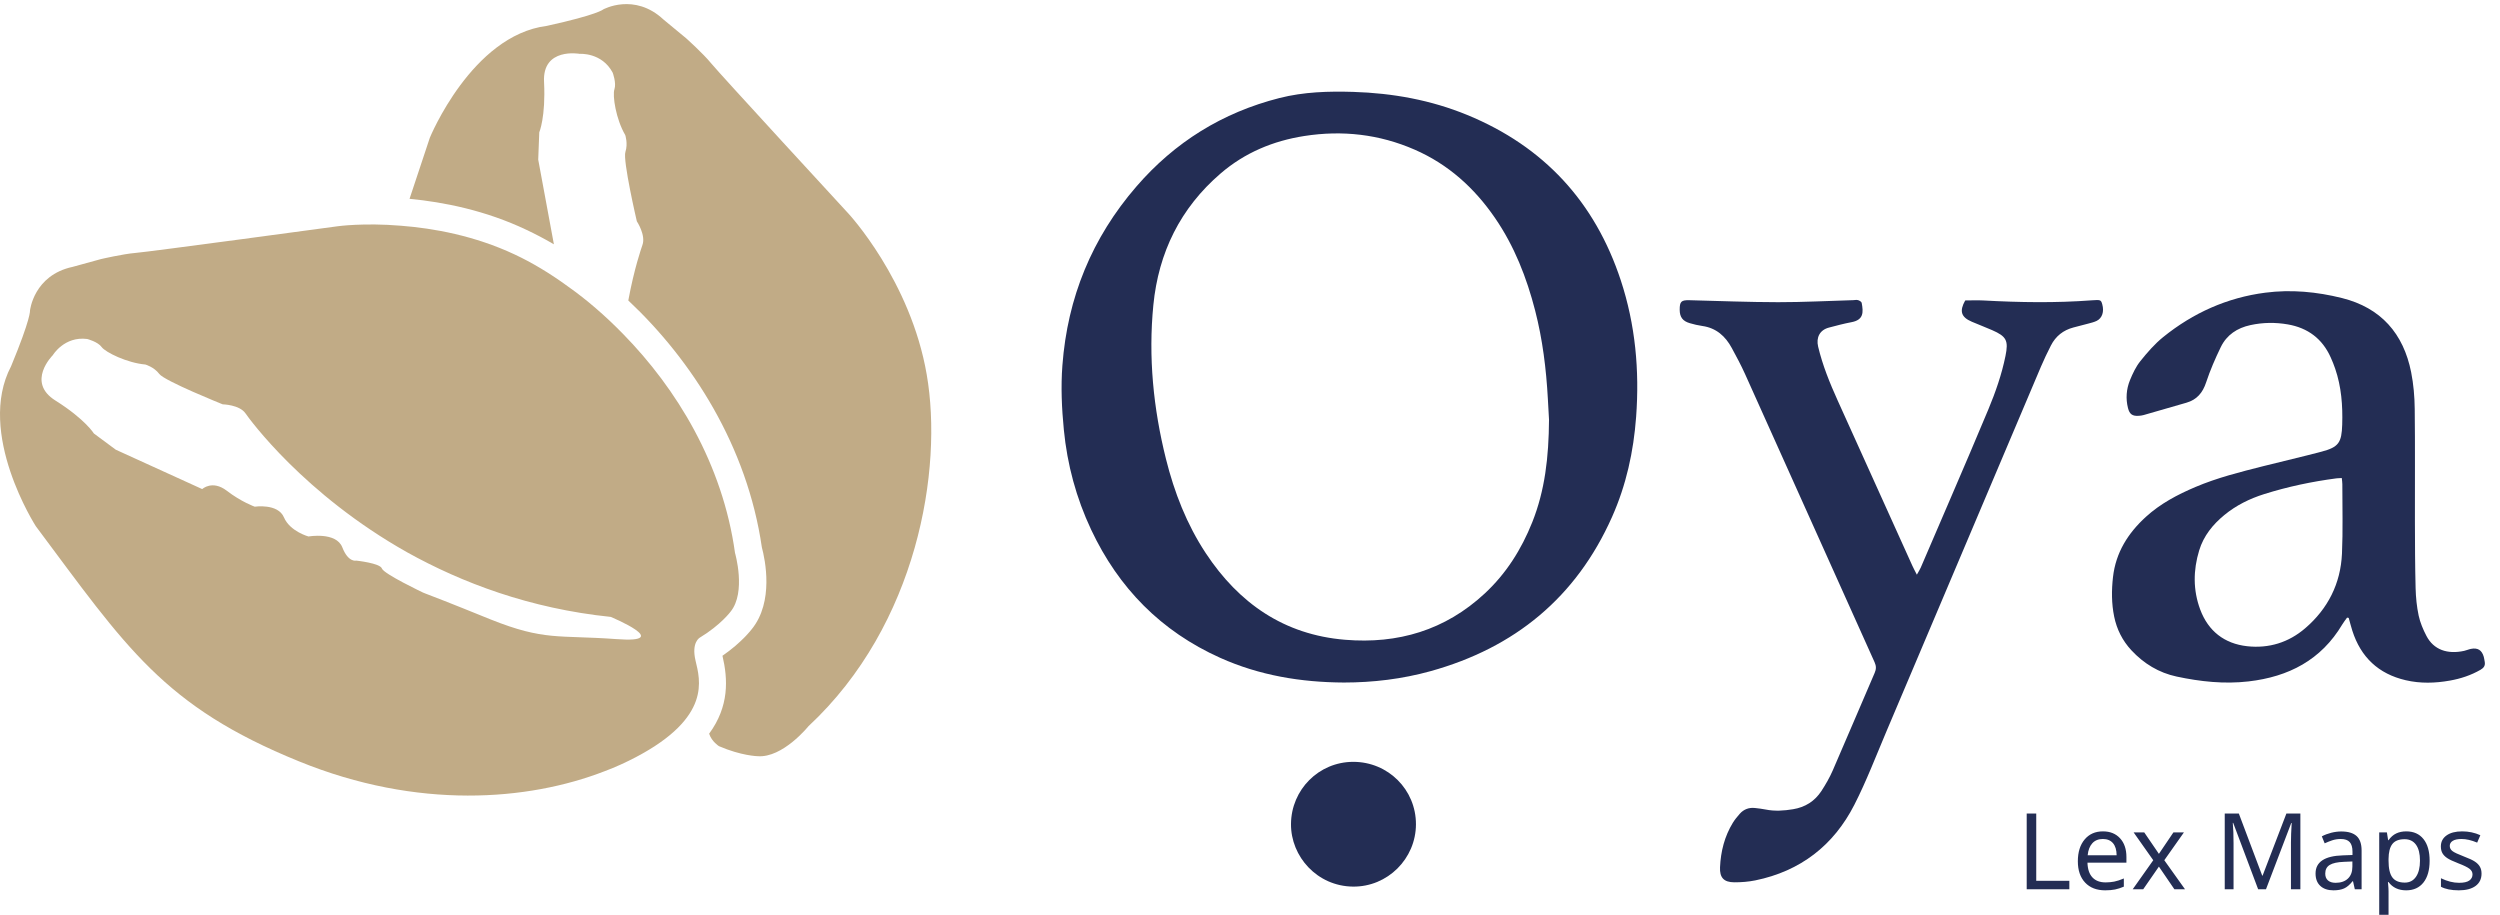
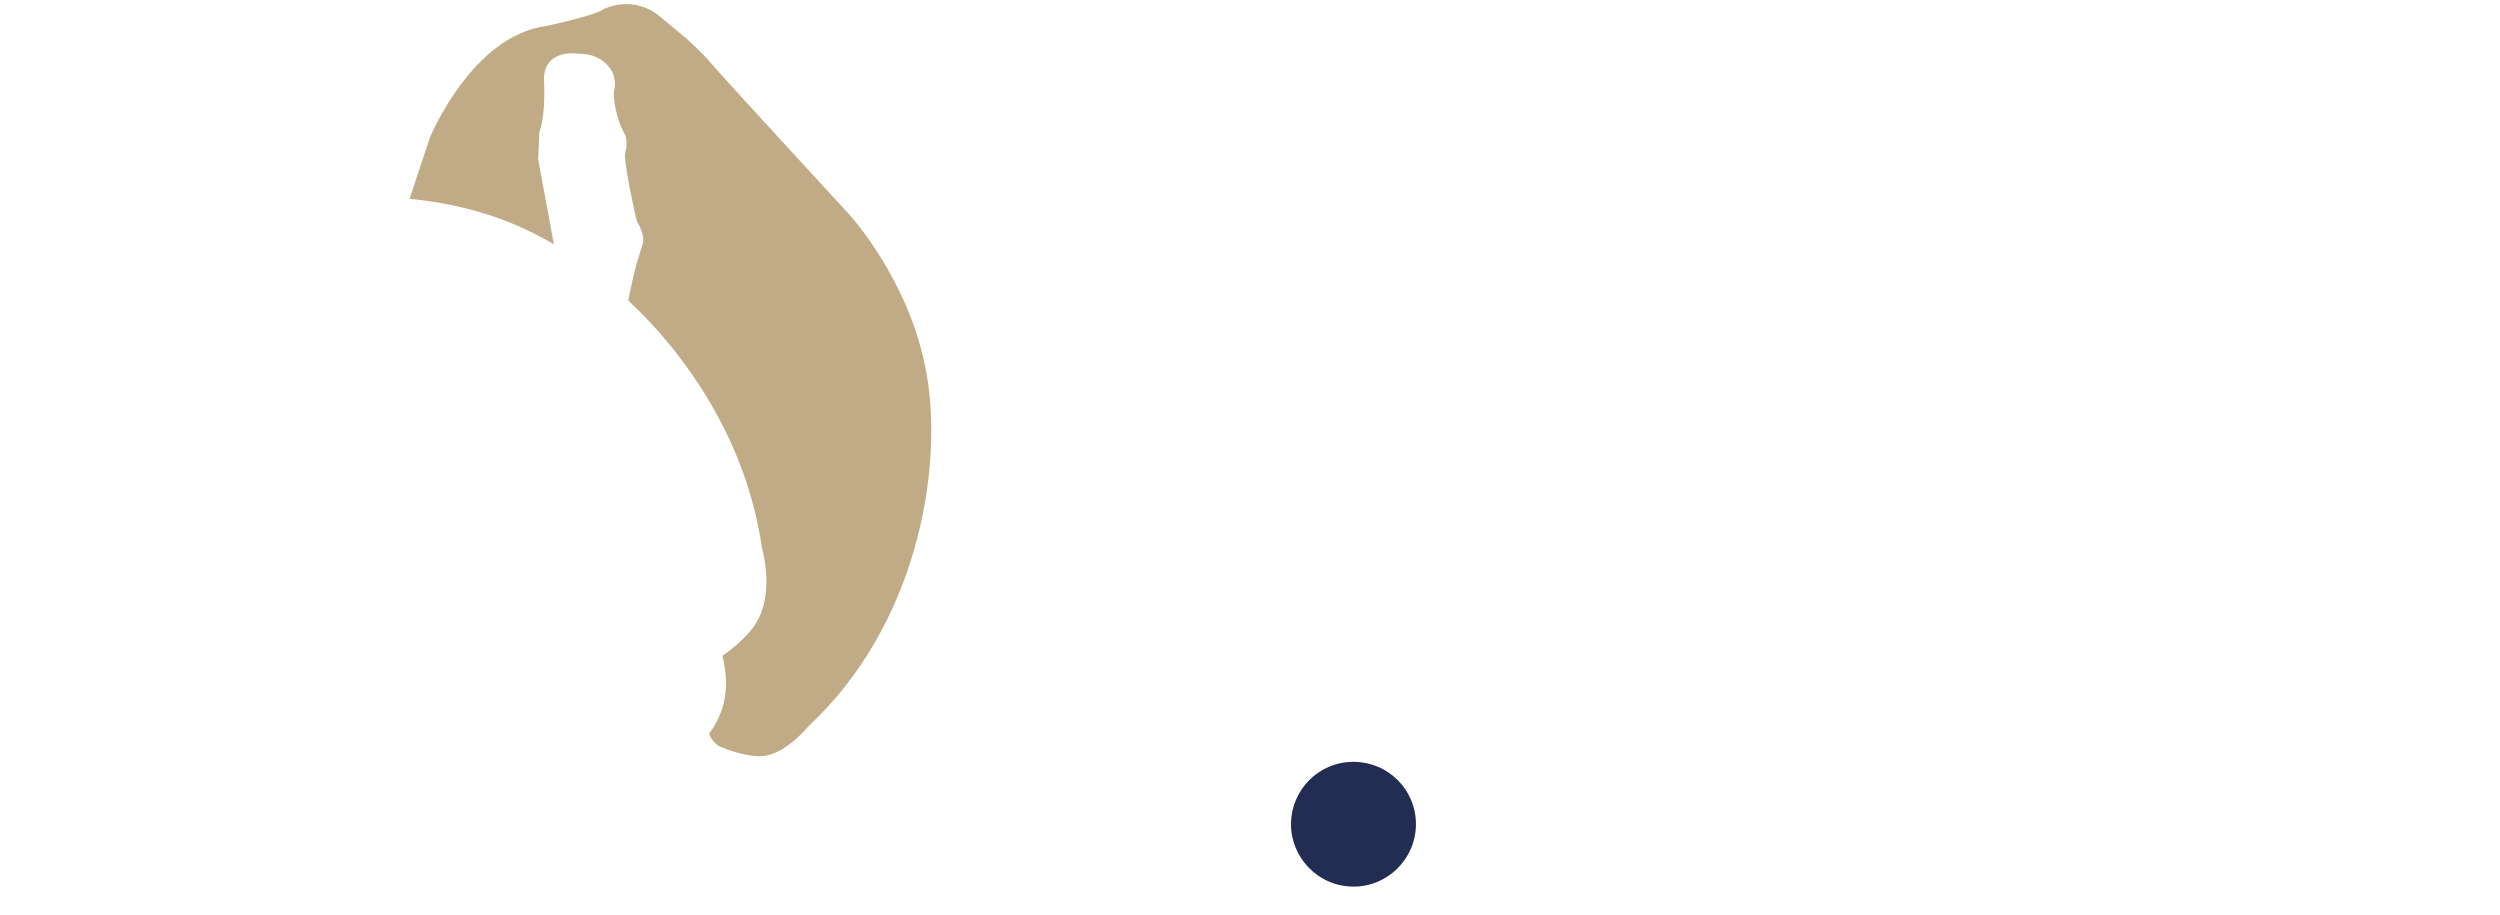
<svg xmlns="http://www.w3.org/2000/svg" width="153px" height="56px" viewBox="0 0 153 56" version="1.1">
  <title>67F8568F-ECEC-4FAA-89C6-0455C5EA88C5</title>
  <desc>Created with sketchtool.</desc>
  <g id="Map" stroke="none" stroke-width="1" fill="none" fill-rule="evenodd">
    <g id="About-Maps--Alternate" transform="translate(-320, -78)" fill-rule="nonzero">
      <g id="logo-oya-lex-maps" transform="translate(320, 78.251)">
        <path d="M56.717,22.681 C55.731,16.912 51.924,12.818 51.924,12.818 C51.924,12.818 44.002,4.218 43.506,3.605 C43.021,3.013 41.992,2.091 41.992,2.091 L40.606,0.945 C38.819,-0.724 36.916,0.326 36.916,0.326 C36.916,0.326 36.596,0.646 33.461,1.334 C28.871,1.915 26.306,8.179 26.306,8.179 C25.859,9.528 25.443,10.76 25.064,11.917 C27.17,12.119 29.713,12.626 32.208,13.81 C32.763,14.071 33.333,14.369 33.898,14.7 L32.939,9.518 L33.003,7.849 C33.003,7.849 33.403,6.905 33.296,4.773 C33.179,2.624 35.482,3.045 35.482,3.045 C35.482,3.045 36.831,2.944 37.497,4.197 C37.497,4.197 37.732,4.821 37.604,5.21 C37.471,5.588 37.694,7.044 38.265,8.014 C38.265,8.014 38.441,8.537 38.276,9.043 C38.099,9.539 38.974,13.292 38.974,13.292 C38.974,13.292 39.539,14.14 39.315,14.748 C39.257,14.924 38.819,16.155 38.452,18.139 C42.37,21.817 45.729,27.08 46.625,33.243 C46.827,34 47.371,36.57 46.012,38.249 C45.985,38.281 45.399,39.065 44.215,39.881 C44.551,41.315 44.636,42.968 43.399,44.652 C43.564,45.148 44.002,45.415 44.002,45.415 C45.372,46.007 46.363,46.028 46.363,46.028 C47.904,46.15 49.477,44.194 49.477,44.194 C56.157,37.977 57.719,28.466 56.717,22.681" id="Fill-1" fill="#C1AB86" />
        <g id="oya" transform="translate(64.969, 5.358)" fill="#232D54">
-           <path d="M29.831,20.075 C29.816,19.808 29.787,19.303 29.76,18.798 C29.66,16.975 29.438,15.17 28.982,13.398 C28.463,11.381 27.715,9.464 26.53,7.737 C25.268,5.896 23.669,4.448 21.607,3.549 C19.44,2.604 17.184,2.351 14.856,2.714 C12.943,3.013 11.211,3.737 9.736,5.004 C7.268,7.125 5.932,9.849 5.616,13.061 C5.303,16.243 5.615,19.387 6.389,22.484 C6.9,24.53 7.659,26.48 8.827,28.249 C10.854,31.317 13.618,33.237 17.349,33.545 C20.585,33.814 23.475,32.961 25.894,30.715 C27.213,29.491 28.143,28.011 28.806,26.35 C29.579,24.41 29.815,22.381 29.831,20.075 M17.276,36.162 C14.642,36.148 12.106,35.727 9.702,34.648 C6.089,33.025 3.491,30.38 1.811,26.812 C0.897,24.869 0.347,22.831 0.138,20.692 C0.01,19.378 -0.05,18.071 0.05,16.752 C0.361,12.603 1.859,8.95 4.58,5.804 C6.93,3.086 9.845,1.278 13.331,0.391 C14.82,0.013 16.335,-0.032 17.856,0.015 C20.261,0.09 22.602,0.511 24.834,1.43 C29.517,3.358 32.642,6.746 34.224,11.55 C35.118,14.266 35.372,17.059 35.162,19.903 C35.005,22.028 34.556,24.08 33.687,26.03 C31.496,30.952 27.736,34.036 22.578,35.467 C20.839,35.949 19.062,36.161 17.276,36.162" id="Fill-3" />
-           <path d="M78.348,23.646 C78.208,23.654 78.122,23.653 78.037,23.664 C76.53,23.862 75.048,24.173 73.597,24.63 C72.707,24.911 71.881,25.318 71.157,25.914 C70.453,26.495 69.893,27.185 69.622,28.072 C69.252,29.284 69.241,30.505 69.683,31.692 C70.175,33.013 71.16,33.784 72.56,33.94 C73.887,34.086 75.096,33.71 76.106,32.843 C77.499,31.649 78.278,30.107 78.36,28.272 C78.423,26.858 78.381,25.44 78.382,24.024 C78.382,23.911 78.363,23.799 78.348,23.646 M78.672,32.189 C78.574,32.328 78.466,32.461 78.379,32.607 C77.082,34.785 75.095,35.81 72.639,36.094 C71.15,36.266 69.69,36.105 68.244,35.797 C67.158,35.566 66.232,35.005 65.472,34.188 C64.927,33.602 64.578,32.909 64.418,32.127 C64.254,31.327 64.254,30.519 64.346,29.709 C64.516,28.208 65.264,27.022 66.357,26.024 C67.246,25.214 68.293,24.662 69.389,24.196 C70.725,23.629 72.129,23.277 73.531,22.923 C74.721,22.622 75.919,22.348 77.106,22.034 C78.16,21.756 78.34,21.48 78.374,20.378 C78.411,19.212 78.324,18.066 77.945,16.955 C77.865,16.723 77.774,16.494 77.673,16.27 C77.161,15.123 76.274,14.458 75.043,14.244 C74.279,14.112 73.519,14.122 72.759,14.287 C71.947,14.462 71.306,14.885 70.943,15.633 C70.604,16.333 70.29,17.053 70.047,17.79 C69.838,18.426 69.481,18.851 68.844,19.036 C67.97,19.291 67.096,19.543 66.221,19.792 C66.125,19.819 66.023,19.833 65.922,19.839 C65.533,19.865 65.359,19.74 65.264,19.365 C65.118,18.785 65.163,18.206 65.384,17.661 C65.551,17.25 65.749,16.83 66.024,16.488 C66.446,15.961 66.9,15.438 67.422,15.016 C69.25,13.541 71.334,12.604 73.669,12.303 C75.246,12.098 76.822,12.247 78.362,12.632 C80.742,13.227 82.123,14.801 82.594,17.174 C82.739,17.906 82.804,18.665 82.812,19.413 C82.84,21.713 82.818,24.013 82.824,26.313 C82.828,27.672 82.831,29.031 82.866,30.389 C82.881,30.95 82.936,31.518 83.053,32.066 C83.146,32.497 83.326,32.92 83.531,33.312 C83.972,34.157 84.813,34.449 85.839,34.223 C85.98,34.192 86.114,34.129 86.256,34.102 C86.669,34.02 86.921,34.179 87.038,34.588 C87.065,34.685 87.076,34.787 87.095,34.886 C87.14,35.117 87.045,35.264 86.842,35.38 C86.258,35.716 85.632,35.924 84.971,36.042 C84.065,36.204 83.162,36.231 82.258,36.02 C80.59,35.632 79.512,34.61 78.993,32.988 C78.911,32.731 78.845,32.468 78.772,32.207 C78.739,32.201 78.706,32.195 78.672,32.189" id="Fill-5" />
-           <path d="M55.302,12.778 C55.678,12.778 56.053,12.76 56.426,12.78 C58.637,12.901 60.848,12.937 63.058,12.77 C63.592,12.73 63.612,12.745 63.689,13.015 C63.816,13.462 63.686,13.865 63.343,14.031 C63.188,14.105 63.016,14.146 62.849,14.191 C62.542,14.275 62.233,14.351 61.926,14.432 C61.303,14.596 60.838,14.964 60.547,15.536 C60.331,15.961 60.123,16.391 59.937,16.83 C56.782,24.272 53.633,31.716 50.478,39.158 C49.84,40.662 49.257,42.196 48.515,43.648 C47.247,46.132 45.217,47.704 42.458,48.27 C42.036,48.356 41.596,48.39 41.165,48.388 C40.524,48.384 40.268,48.097 40.297,47.464 C40.341,46.495 40.573,45.576 41.083,44.742 C41.203,44.547 41.353,44.368 41.505,44.195 C41.752,43.916 42.07,43.8 42.44,43.841 C42.656,43.866 42.872,43.89 43.084,43.933 C43.647,44.047 44.204,44.009 44.766,43.916 C45.509,43.794 46.094,43.424 46.501,42.801 C46.76,42.403 47.001,41.986 47.191,41.551 C48.057,39.563 48.899,37.564 49.76,35.573 C49.861,35.341 49.861,35.153 49.756,34.92 C47.109,29.039 44.471,23.154 41.824,17.273 C41.581,16.733 41.298,16.211 41.016,15.689 C40.625,14.965 40.064,14.462 39.213,14.341 C38.957,14.305 38.701,14.244 38.452,14.171 C38.01,14.044 37.829,13.794 37.828,13.35 C37.827,12.843 37.924,12.751 38.427,12.764 C40.234,12.809 42.041,12.883 43.848,12.885 C45.38,12.887 46.912,12.805 48.445,12.761 C48.545,12.758 48.654,12.732 48.746,12.76 C48.831,12.785 48.953,12.858 48.966,12.927 C49.075,13.501 49.09,13.966 48.349,14.107 C47.881,14.195 47.42,14.319 46.959,14.44 C46.398,14.588 46.168,15.049 46.301,15.606 C46.574,16.754 47.015,17.835 47.497,18.903 C49.019,22.278 50.545,25.65 52.071,29.023 C52.141,29.177 52.223,29.326 52.343,29.562 C52.451,29.366 52.527,29.252 52.58,29.13 C53.204,27.683 53.828,26.236 54.448,24.786 C55.21,23.005 55.979,21.226 56.722,19.437 C57.161,18.382 57.537,17.303 57.766,16.178 C57.958,15.235 57.832,14.982 56.948,14.595 C56.538,14.416 56.118,14.257 55.706,14.081 C55.046,13.799 54.935,13.431 55.302,12.778" id="Fill-7" />
          <path d="M21.687,44.84 C21.681,46.946 19.949,48.675 17.831,48.651 C15.645,48.627 14.025,46.816 14.04,44.819 C14.056,42.715 15.745,41.017 17.852,41.016 C19.983,41.015 21.693,42.72 21.687,44.84" id="Fill-9" />
        </g>
-         <path d="M37.721,38.862 C34.149,38.601 33.333,38.98 30.022,37.657 C27.453,36.612 26.376,36.202 26.024,36.069 C25.928,36.026 25.88,36.01 25.88,36.01 C25.88,36.01 23.491,34.874 23.374,34.544 C23.267,34.213 21.801,34.058 21.801,34.058 C21.801,34.058 21.316,34.192 20.948,33.243 C20.57,32.283 18.88,32.582 18.88,32.582 C18.88,32.582 17.744,32.273 17.376,31.409 C17.008,30.545 15.59,30.758 15.59,30.758 C15.59,30.758 14.764,30.465 13.873,29.777 C12.988,29.106 12.375,29.681 12.375,29.681 L7.086,27.271 L5.748,26.28 C5.748,26.28 5.204,25.4 3.397,24.265 C1.573,23.129 3.232,21.487 3.232,21.487 C3.232,21.487 3.93,20.314 5.337,20.495 C5.337,20.495 5.988,20.661 6.223,20.991 C6.457,21.311 7.785,21.962 8.893,22.057 C8.893,22.057 9.427,22.207 9.747,22.633 C10.056,23.06 13.628,24.494 13.628,24.494 C13.628,24.494 14.657,24.515 15.025,25.048 C15.259,25.389 18.592,29.991 24.92,33.552 C28.258,35.407 32.411,36.991 37.375,37.503 C37.375,37.503 41.304,39.134 37.721,38.862 M44.983,33.589 C44.225,28.135 41.41,23.534 38.131,20.186 C37.044,19.072 35.908,18.091 34.773,17.291 C33.653,16.47 32.539,15.809 31.499,15.323 C29.036,14.167 26.53,13.719 24.542,13.564 C22.249,13.372 20.666,13.596 20.666,13.596 C20.666,13.596 9.075,15.169 8.291,15.228 C7.523,15.292 6.175,15.606 6.175,15.606 L4.447,16.081 C2.059,16.592 1.835,18.757 1.835,18.757 C1.835,18.757 1.904,19.205 0.678,22.164 C-1.476,26.253 2.192,31.953 2.192,31.953 C7.726,39.358 9.981,42.967 18.309,46.348 C25.57,49.307 32.315,48.763 36.996,46.95 C37.684,46.694 38.324,46.396 38.915,46.087 C43.564,43.639 42.839,41.347 42.568,40.184 C42.296,39.038 42.839,38.766 42.839,38.766 C44.119,37.988 44.711,37.183 44.711,37.183 C45.681,35.989 44.983,33.589 44.983,33.589" id="Fill-11" fill="#C1AB86" />
-         <path d="M126.644,54.173 L126.644,53.653 L124.618,53.653 L124.618,49.538 L124.034,49.538 L124.034,54.173 L126.644,54.173 Z M128.837,54.237 C129.068,54.237 129.268,54.22 129.437,54.186 C129.606,54.152 129.786,54.094 129.979,54.012 L129.979,54.012 L129.979,53.511 C129.755,53.606 129.559,53.67 129.392,53.703 C129.225,53.735 129.049,53.752 128.863,53.752 C128.514,53.752 128.245,53.649 128.054,53.444 C127.864,53.239 127.764,52.939 127.753,52.544 L127.753,52.544 L130.137,52.544 L130.137,52.198 C130.137,51.716 130.007,51.334 129.747,51.052 C129.487,50.77 129.139,50.629 128.701,50.629 C128.23,50.629 127.856,50.794 127.579,51.125 C127.302,51.456 127.164,51.9 127.164,52.458 C127.164,53.012 127.312,53.447 127.609,53.763 C127.906,54.079 128.315,54.237 128.837,54.237 Z M129.538,52.09 L127.766,52.09 C127.795,51.778 127.89,51.534 128.048,51.358 C128.207,51.183 128.422,51.095 128.695,51.095 C128.961,51.095 129.167,51.18 129.313,51.349 C129.459,51.518 129.534,51.765 129.538,52.09 L129.538,52.09 Z M131.164,54.173 L132.125,52.785 L133.073,54.173 L133.723,54.173 L132.455,52.395 L133.656,50.692 L133.013,50.692 L132.125,52.005 L131.228,50.692 L130.578,50.692 L131.779,52.395 L130.521,54.173 L131.164,54.173 Z M136.693,54.173 L136.693,51.361 C136.693,50.865 136.678,50.447 136.646,50.109 L136.646,50.109 L136.671,50.109 L138.199,54.173 L138.678,54.173 L140.225,50.115 L140.251,50.115 C140.221,50.604 140.206,51.006 140.206,51.323 L140.206,51.323 L140.206,54.173 L140.783,54.173 L140.783,49.538 L139.927,49.538 L138.472,53.336 L138.447,53.336 L137.017,49.538 L136.154,49.538 L136.154,54.173 L136.693,54.173 Z M142.809,54.237 C143.071,54.237 143.288,54.198 143.46,54.121 C143.633,54.044 143.805,53.896 143.979,53.679 L143.979,53.679 L144.004,53.679 L144.115,54.173 L144.53,54.173 L144.53,51.802 C144.53,51.396 144.428,51.1 144.223,50.914 C144.018,50.728 143.705,50.635 143.284,50.635 C143.082,50.635 142.877,50.662 142.669,50.715 C142.462,50.767 142.271,50.84 142.096,50.933 L142.096,50.933 L142.27,51.361 C142.414,51.294 142.567,51.232 142.731,51.177 C142.895,51.122 143.069,51.095 143.253,51.095 C143.504,51.095 143.687,51.158 143.801,51.284 C143.915,51.409 143.972,51.604 143.972,51.869 L143.972,51.869 L143.972,52.075 L143.383,52.097 C142.269,52.131 141.712,52.5 141.712,53.206 C141.712,53.534 141.809,53.788 142.004,53.967 C142.198,54.147 142.467,54.237 142.809,54.237 Z M142.939,53.777 C142.738,53.777 142.582,53.728 142.471,53.631 C142.36,53.534 142.305,53.394 142.305,53.213 C142.305,52.972 142.396,52.795 142.579,52.683 C142.762,52.571 143.053,52.508 143.453,52.493 L143.453,52.493 L143.966,52.471 L143.966,52.785 C143.966,53.102 143.875,53.346 143.692,53.519 C143.509,53.691 143.258,53.777 142.939,53.777 Z M146.179,55.733 L146.179,54.303 C146.179,54.174 146.17,54.027 146.154,53.863 L146.154,53.863 L146.141,53.733 L146.179,53.733 C146.43,54.069 146.79,54.237 147.257,54.237 C147.711,54.237 148.064,54.077 148.316,53.758 C148.567,53.439 148.693,52.995 148.693,52.426 C148.693,51.856 148.568,51.414 148.317,51.1 C148.067,50.786 147.715,50.629 147.263,50.629 C147.031,50.629 146.826,50.671 146.648,50.756 C146.471,50.84 146.314,50.978 146.179,51.168 L146.179,51.168 L146.154,51.168 L146.078,50.692 L145.608,50.692 L145.608,55.733 L146.179,55.733 Z M147.174,53.764 C146.824,53.764 146.57,53.659 146.414,53.449 C146.257,53.239 146.179,52.898 146.179,52.426 L146.179,52.426 L146.179,52.316 C146.183,51.899 146.262,51.594 146.415,51.399 C146.568,51.205 146.817,51.108 147.162,51.108 C147.462,51.108 147.694,51.22 147.858,51.445 C148.021,51.67 148.103,51.995 148.103,52.42 C148.103,52.843 148.021,53.173 147.858,53.409 C147.694,53.646 147.466,53.764 147.174,53.764 Z M150.481,54.237 C150.921,54.237 151.262,54.147 151.505,53.969 C151.748,53.79 151.87,53.538 151.87,53.213 C151.87,53.05 151.837,52.91 151.771,52.794 C151.706,52.678 151.604,52.573 151.465,52.48 C151.327,52.387 151.113,52.287 150.823,52.179 C150.437,52.031 150.19,51.916 150.085,51.832 C149.979,51.749 149.926,51.643 149.926,51.517 C149.926,51.386 149.988,51.283 150.11,51.208 C150.233,51.132 150.412,51.095 150.649,51.095 C150.932,51.095 151.25,51.169 151.603,51.317 L151.603,51.317 L151.797,50.864 C151.452,50.707 151.082,50.629 150.687,50.629 C150.281,50.629 149.962,50.711 149.73,50.876 C149.497,51.041 149.381,51.266 149.381,51.551 C149.381,51.712 149.412,51.848 149.474,51.96 C149.537,52.072 149.635,52.173 149.768,52.263 C149.901,52.353 150.131,52.461 150.459,52.588 C150.78,52.711 151.004,52.82 151.129,52.915 C151.255,53.01 151.318,53.126 151.318,53.263 C151.318,53.42 151.252,53.545 151.121,53.638 C150.99,53.731 150.781,53.777 150.494,53.777 C150.139,53.777 149.77,53.684 149.387,53.498 L149.387,53.498 L149.387,54.018 C149.658,54.164 150.022,54.237 150.481,54.237 Z" id="LexMaps" fill="#232D54" />
      </g>
    </g>
  </g>
</svg>